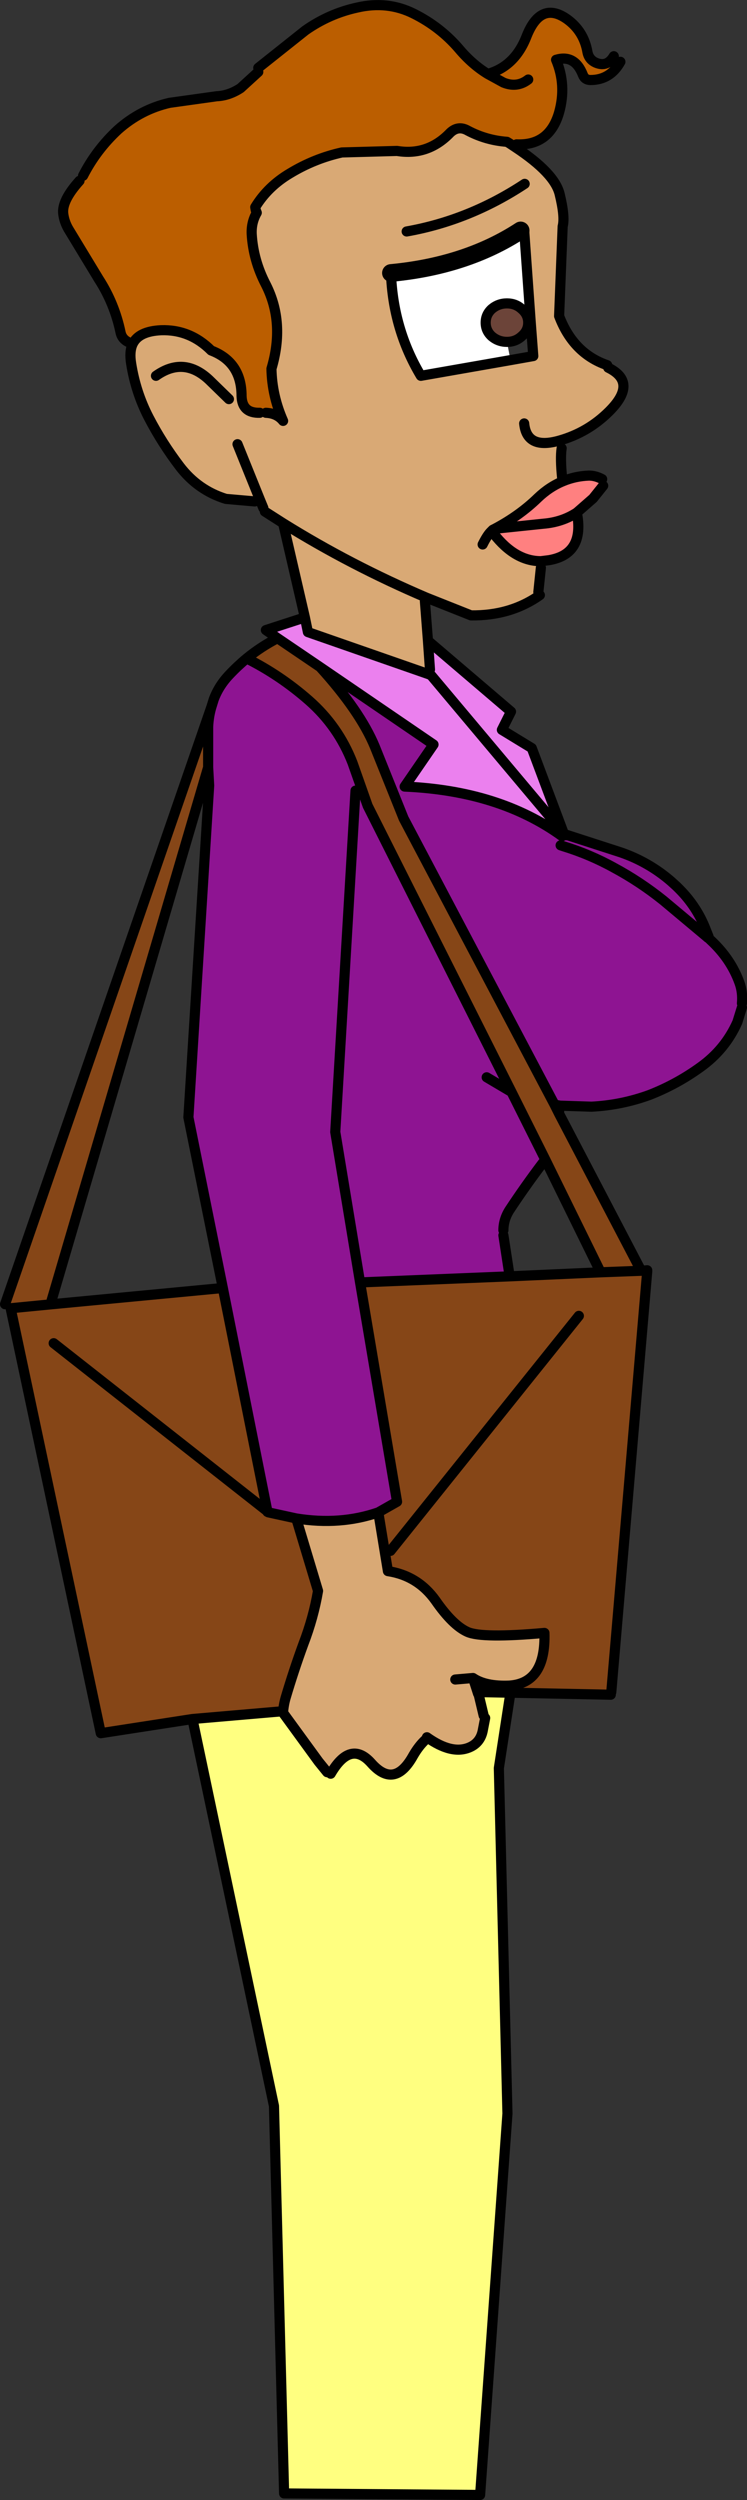
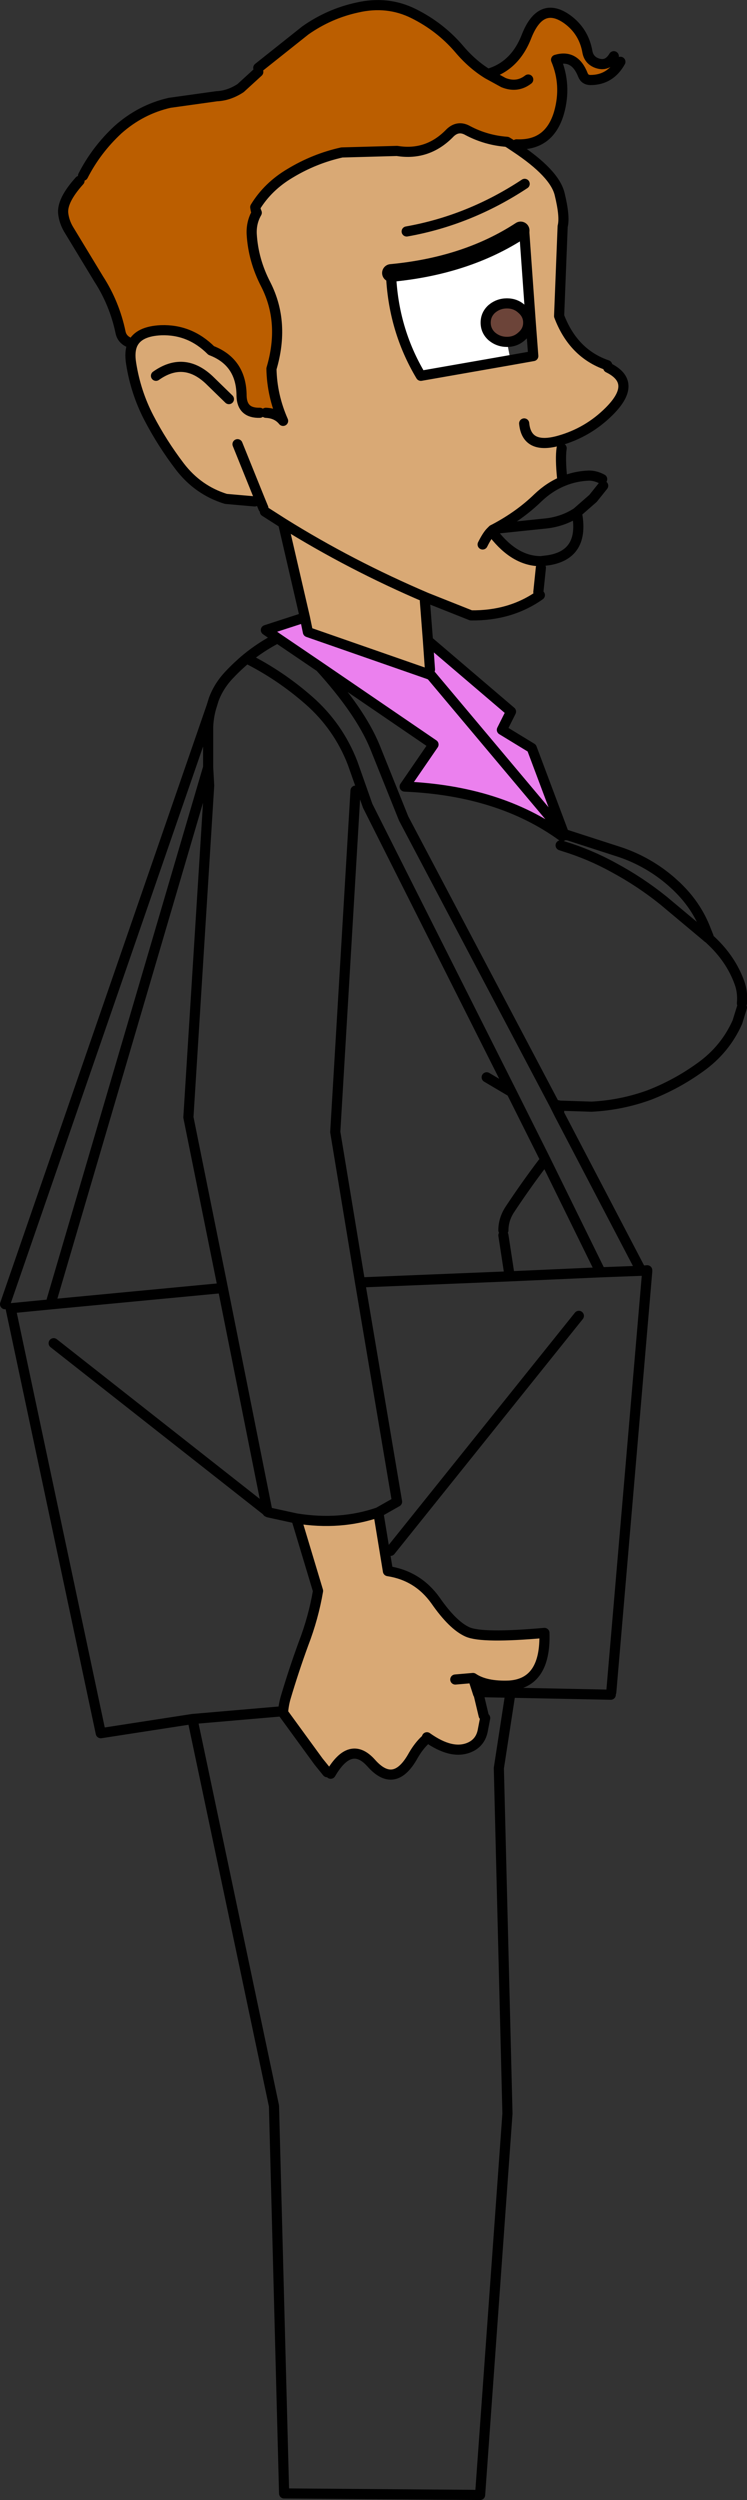
<svg xmlns="http://www.w3.org/2000/svg" height="246.8px" width="73.75px">
  <rect width="100%" height="100%" fill="#333333" stroke="none" />
  <g transform="matrix(1.0, 0.0, 0.0, 1.0, -144.9, -33.45)">
    <path d="M206.15 39.55 Q205.15 41.35 203.2 41.35 202.65 41.35 202.45 40.85 201.65 38.8 199.8 39.35 200.85 41.85 200.1 44.55 199.15 47.85 195.9 47.7 L195.8 48.0 195.2 47.6 194.95 47.45 Q192.9 47.3 191.1 46.35 190.15 45.8 189.35 46.55 187.15 48.85 184.1 48.35 L178.65 48.5 Q175.95 49.1 173.55 50.55 171.35 51.85 170.1 53.9 L170.15 54.2 170.25 54.45 Q169.7 55.4 169.75 56.55 169.9 59.15 171.15 61.55 173.05 65.3 171.7 69.85 171.75 72.5 172.85 75.0 172.25 74.25 171.15 74.2 L170.55 74.2 Q168.8 74.25 168.75 72.55 168.75 69.2 165.75 68.05 163.65 65.95 160.8 66.05 158.6 66.15 158.0 67.4 L157.75 67.3 Q156.95 67.0 156.8 66.25 156.2 63.4 154.65 61.0 L151.65 56.05 Q151.25 55.35 151.15 54.6 150.95 53.3 152.75 51.3 L153.1 50.8 Q154.4 48.25 156.55 46.25 158.8 44.25 161.65 43.6 L166.3 42.95 Q167.5 42.9 168.65 42.15 L170.4 40.55 170.4 40.15 175.05 36.45 Q177.4 34.8 180.15 34.2 183.15 33.5 185.75 34.8 188.35 36.1 190.2 38.25 191.5 39.8 193.05 40.75 195.75 40.0 196.9 37.0 198.3 33.5 200.9 35.35 202.55 36.55 202.9 38.6 203.05 39.35 203.75 39.65 204.85 40.1 205.5 39.0 L206.15 39.55 M197.05 41.3 Q195.95 42.15 194.6 41.6 L193.05 40.75 194.6 41.6 Q195.95 42.15 197.05 41.3" fill="#bb5e00" fill-rule="evenodd" stroke="none" />
    <path d="M195.8 48.0 Q199.65 50.55 200.15 52.6 200.7 54.85 200.45 55.8 L200.1 64.65 Q201.5 68.35 204.85 69.5 L204.95 69.75 Q207.9 71.2 205.05 74.05 202.95 76.15 200.1 76.95 L200.35 77.7 Q200.2 78.7 200.4 80.65 L200.5 80.95 Q199.15 81.5 198.0 82.6 196.2 84.35 193.75 85.65 L193.55 85.75 193.4 85.9 193.35 85.95 193.65 86.15 Q195.75 88.85 198.3 88.85 L198.3 89.5 198.05 91.9 198.2 92.2 Q195.3 94.25 191.4 94.2 L187.0 92.45 186.85 92.8 187.15 96.7 187.35 99.55 187.2 100.0 175.3 95.85 175.0 94.4 172.85 85.1 171.05 83.95 170.9 83.6 170.55 82.75 170.05 82.95 167.2 82.7 Q164.45 81.85 162.65 79.5 160.9 77.2 159.6 74.7 158.3 72.2 157.85 69.35 157.65 68.15 158.0 67.4 158.6 66.15 160.8 66.05 163.65 65.95 165.75 68.05 168.75 69.2 168.75 72.55 168.8 74.25 170.55 74.2 L171.15 74.2 Q172.25 74.25 172.85 75.0 171.75 72.5 171.7 69.85 173.05 65.3 171.15 61.55 169.9 59.15 169.75 56.55 169.7 55.4 170.25 54.45 L170.15 54.2 170.1 53.9 Q171.35 51.85 173.55 50.55 175.95 49.1 178.65 48.5 L184.1 48.35 Q187.15 48.85 189.35 46.55 190.15 45.8 191.1 46.35 192.9 47.3 194.95 47.45 L195.2 47.6 195.8 48.0 M196.65 56.2 L196.3 56.2 Q190.95 59.7 183.5 60.4 183.7 65.95 186.45 70.55 L195.3 69.0 197.55 68.6 197.3 65.3 196.65 56.2 M168.35 77.3 L170.55 82.75 168.35 77.3 M167.5 72.85 L165.55 70.95 Q163.05 68.6 160.3 70.55 163.05 68.6 165.55 70.95 L167.5 72.85 M196.7 51.6 Q191.25 55.2 185.05 56.3 191.25 55.2 196.7 51.6 M192.55 87.2 Q193.0 86.3 193.35 85.95 193.0 86.3 192.55 87.2 M196.65 75.25 Q196.9 77.85 200.1 76.95 196.9 77.85 196.65 75.25 M187.0 92.45 Q179.5 89.25 172.85 85.1 179.5 89.25 187.0 92.45 M174.15 183.35 Q178.5 184.05 182.25 182.75 L183.2 188.55 Q186.15 189.0 187.9 191.45 189.6 193.9 191.05 194.55 192.5 195.2 198.65 194.65 198.8 199.6 195.2 199.85 192.85 199.95 191.6 199.1 L192.1 200.65 192.15 200.7 192.65 202.8 192.8 203.05 192.55 204.35 Q192.3 205.5 191.25 205.95 189.5 206.7 187.05 204.95 L186.9 205.2 Q186.25 205.8 185.7 206.75 183.85 210.1 181.55 207.5 179.5 205.2 177.55 208.55 L177.2 208.4 176.35 207.35 173.0 202.75 172.85 202.55 172.85 202.45 Q172.9 201.75 173.1 201.05 173.9 198.35 174.85 195.75 175.85 193.15 176.3 190.5 L174.15 183.35 M189.85 199.25 L191.6 199.1 189.85 199.25" fill="#d9a975" fill-rule="evenodd" stroke="none" />
    <path d="M196.3 56.2 L196.65 56.2 197.3 65.3 197.05 65.3 Q197.05 64.5 196.4 63.95 195.8 63.4 194.95 63.4 194.1 63.4 193.45 63.95 192.85 64.5 192.85 65.3 192.85 66.1 193.45 66.65 194.1 67.2 194.95 67.2 L195.3 69.0 186.45 70.55 Q183.7 65.95 183.5 60.4 190.95 59.7 196.3 56.2" fill="#ffffff" fill-rule="evenodd" stroke="none" />
    <path d="M194.95 67.2 Q194.1 67.2 193.45 66.65 192.85 66.1 192.85 65.3 192.85 64.5 193.45 63.95 194.1 63.4 194.95 63.4 195.8 63.4 196.4 63.95 197.05 64.5 197.05 65.3 197.05 66.1 196.4 66.65 195.8 67.2 194.95 67.2" fill="#6c4439" fill-rule="evenodd" stroke="none" />
-     <path d="M200.5 80.95 Q201.7 80.45 203.05 80.4 203.7 80.4 204.35 80.75 L204.45 81.4 203.45 82.65 201.85 84.05 Q202.65 88.15 199.1 88.75 L198.3 88.85 Q195.75 88.85 193.65 86.15 L193.35 85.95 193.4 85.9 193.55 85.75 193.75 85.65 Q196.2 84.35 198.0 82.6 199.15 81.5 200.5 80.95 M201.85 84.05 Q200.4 85.0 198.55 85.15 L193.75 85.65 198.55 85.15 Q200.4 85.0 201.85 84.05" fill="#ff8080" fill-rule="evenodd" stroke="none" />
-     <path d="M200.95 115.9 L206.2 117.6 Q208.95 118.55 211.15 120.45 L211.7 120.95 211.8 121.05 Q213.55 122.75 214.45 124.9 L214.85 125.9 214.9 126.1 215.05 126.25 Q217.05 128.1 217.9 130.45 218.25 131.4 218.15 132.5 L218.15 132.9 217.7 134.35 Q216.5 137.05 214.05 138.8 211.7 140.5 209.0 141.55 206.25 142.55 203.3 142.7 L200.2 142.6 200.1 143.0 200.1 143.4 199.65 142.5 184.75 114.25 181.9 107.15 Q180.45 103.65 176.5 99.3 L187.7 106.95 184.85 111.1 Q194.2 111.5 200.4 116.0 L200.6 115.8 200.7 115.9 200.95 115.9 M165.8 103.15 L166.0 102.5 Q166.5 101.15 167.55 100.05 168.35 99.2 169.25 98.45 172.55 100.1 175.4 102.6 178.3 105.15 179.7 108.75 L181.2 113.0 195.4 141.25 198.75 147.95 198.45 148.3 Q196.75 150.55 195.2 152.9 194.6 153.85 194.6 154.9 L194.6 155.4 195.15 159.0 195.2 159.45 180.45 160.05 184.1 181.7 182.25 182.75 Q178.5 184.05 174.15 183.35 L171.4 182.75 171.3 182.65 166.9 160.6 163.5 143.75 165.55 111.0 165.45 109.2 165.45 105.2 Q165.5 104.1 165.8 103.15 M214.9 126.1 L214.75 126.0 214.7 125.95 210.4 122.35 Q208.1 120.5 205.5 119.1 203.15 117.8 200.55 117.0 203.15 117.8 205.5 119.1 208.1 120.5 210.4 122.35 L214.7 125.95 214.75 126.0 214.9 126.1 M200.2 142.6 L199.65 142.5 200.2 142.6 M200.25 116.9 L200.55 117.0 200.4 116.0 200.25 116.9 M180.0 111.5 L178.0 145.2 180.45 160.05 178.0 145.2 180.0 111.5 M192.95 139.8 L195.4 141.25 192.95 139.8" fill="#8e1492" fill-rule="evenodd" stroke="none" />
-     <path d="M200.1 143.4 L208.2 158.9 204.2 159.05 208.2 158.9 208.8 158.9 208.8 158.95 205.25 200.5 205.2 200.75 195.25 200.55 195.2 199.85 Q198.8 199.6 198.65 194.65 192.5 195.2 191.05 194.55 189.6 193.9 187.9 191.45 186.15 189.0 183.2 188.55 L182.25 182.75 184.1 181.7 180.45 160.05 195.2 159.45 204.2 159.05 198.75 147.95 195.4 141.25 181.2 113.0 179.7 108.75 Q178.3 105.15 175.4 102.6 172.55 100.1 169.25 98.45 170.65 97.3 172.3 96.45 L176.5 99.3 Q180.45 103.65 181.9 107.15 L184.75 114.25 199.65 142.5 200.1 143.4 M163.9 203.15 L154.85 204.55 145.95 162.6 145.4 162.2 165.8 103.15 Q165.5 104.1 165.45 105.2 L165.45 109.2 150.0 161.8 150.05 162.2 166.9 160.6 171.3 182.65 171.3 182.7 171.4 182.75 174.15 183.35 176.3 190.5 Q175.85 193.15 174.85 195.75 173.9 198.35 173.1 201.05 172.9 201.75 172.85 202.45 L172.6 202.4 163.9 203.15 M202.05 163.35 L183.45 186.55 202.05 163.35 M150.05 162.2 L145.95 162.6 150.05 162.2 M150.2 166.05 L171.3 182.65 150.2 166.05" fill="#864617" fill-rule="evenodd" stroke="none" />
    <path d="M187.15 96.7 L195.35 103.7 194.45 105.5 197.4 107.3 200.55 115.7 187.45 100.1 187.2 100.0 187.45 100.1 200.55 115.7 200.4 116.0 Q194.2 111.5 184.85 111.1 L187.7 106.95 176.5 99.3 172.3 96.45 171.15 95.65 175.0 94.4 175.3 95.85 187.2 100.0 187.35 99.55 187.15 96.7" fill="#eb80ee" fill-rule="evenodd" stroke="none" />
-     <path d="M195.25 200.55 L195.25 200.85 194.15 208.0 195.0 242.1 192.3 279.75 172.95 279.6 171.95 241.35 163.9 203.15 172.6 202.4 172.85 202.45 172.85 202.55 173.0 202.75 176.35 207.35 177.2 208.4 177.55 208.55 Q179.5 205.2 181.55 207.5 183.85 210.1 185.7 206.75 186.25 205.8 186.9 205.2 L187.05 204.95 Q189.5 206.7 191.25 205.95 192.3 205.5 192.55 204.35 L192.8 203.05 192.65 202.8 192.15 200.7 192.55 200.5 195.25 200.55" fill="#ffff80" fill-rule="evenodd" stroke="none" />
    <path d="M206.15 39.55 Q205.15 41.35 203.2 41.35 202.65 41.35 202.45 40.85 201.65 38.8 199.8 39.35 200.85 41.85 200.1 44.55 199.15 47.85 195.9 47.7 M195.8 48.0 Q199.65 50.55 200.15 52.6 200.7 54.85 200.45 55.8 L200.1 64.65 Q201.5 68.35 204.85 69.5 M204.95 69.75 Q207.9 71.2 205.05 74.05 202.95 76.15 200.1 76.95 196.9 77.85 196.65 75.25 M200.35 77.7 Q200.2 78.7 200.4 80.65 M200.5 80.95 Q201.7 80.45 203.05 80.4 203.7 80.4 204.35 80.75 M204.45 81.4 L203.45 82.65 201.85 84.05 Q202.65 88.15 199.1 88.75 L198.3 88.85 Q195.75 88.85 193.65 86.15 M198.3 89.5 L198.05 91.9 M198.2 92.2 Q195.3 94.25 191.4 94.2 L187.0 92.45 Q179.5 89.25 172.85 85.1 L171.05 83.95 M186.85 92.8 L187.15 96.7 195.35 103.7 194.45 105.5 197.4 107.3 200.55 115.7 200.6 115.75 200.65 115.8 200.95 115.9 206.2 117.6 Q208.95 118.55 211.15 120.45 L211.7 120.95 211.8 121.05 Q213.55 122.75 214.45 124.9 L214.85 125.9 214.9 126.1 215.05 126.25 Q217.05 128.1 217.9 130.45 218.25 131.4 218.15 132.5 M218.15 132.9 L217.7 134.35 Q216.5 137.05 214.05 138.8 211.7 140.5 209.0 141.55 206.25 142.55 203.3 142.7 L200.2 142.6 199.65 142.5 200.1 143.4 208.2 158.9 208.8 158.85 208.8 158.9 208.8 158.95 205.25 200.5 M200.1 143.0 L200.1 143.4 M205.2 200.75 L195.25 200.55 192.55 200.5 M195.25 200.85 L194.15 208.0 195.0 242.1 192.3 279.75 172.95 279.6 171.95 241.35 163.9 203.15 154.85 204.55 145.95 162.6 150.05 162.2 166.9 160.6 171.3 182.65 171.4 182.75 174.15 183.35 Q178.5 184.05 182.25 182.75 L184.1 181.7 180.45 160.05 178.0 145.2 180.0 111.5 M145.4 162.2 L165.8 103.15 166.0 102.5 Q166.5 101.15 167.55 100.05 168.35 99.2 169.25 98.45 170.65 97.3 172.3 96.45 L171.15 95.65 175.0 94.4 172.85 85.1 M170.9 83.6 L170.55 82.75 168.35 77.3 M170.05 82.95 L167.2 82.7 Q164.45 81.85 162.65 79.5 160.9 77.2 159.6 74.7 158.3 72.2 157.85 69.35 157.65 68.15 158.0 67.4 158.6 66.15 160.8 66.05 163.65 65.95 165.75 68.05 168.75 69.2 168.75 72.55 168.8 74.25 170.55 74.2 M157.75 67.3 Q156.95 67.0 156.8 66.25 156.2 63.4 154.65 61.0 L151.65 56.05 Q151.25 55.35 151.15 54.6 150.95 53.3 152.75 51.3 M153.1 50.8 Q154.4 48.25 156.55 46.25 158.8 44.25 161.65 43.6 L166.3 42.95 Q167.5 42.9 168.65 42.15 L170.4 40.55 M170.4 40.15 L175.05 36.45 Q177.4 34.8 180.15 34.2 183.15 33.5 185.75 34.8 188.35 36.1 190.2 38.25 191.5 39.8 193.05 40.75 195.75 40.0 196.9 37.0 198.3 33.5 200.9 35.35 202.55 36.55 202.9 38.6 203.05 39.35 203.75 39.65 204.85 40.1 205.5 39.0 M195.8 48.0 L195.2 47.6 194.95 47.45 Q192.9 47.3 191.1 46.35 190.15 45.8 189.35 46.55 187.15 48.85 184.1 48.35 L178.65 48.5 Q175.95 49.1 173.55 50.55 171.35 51.85 170.1 53.9 L170.15 54.2 170.25 54.45 Q169.7 55.4 169.75 56.55 169.9 59.15 171.15 61.55 173.05 65.3 171.7 69.85 171.75 72.5 172.85 75.0 172.25 74.25 171.15 74.2 M193.05 40.75 L194.6 41.6 Q195.95 42.15 197.05 41.3 M183.5 60.4 Q183.7 65.95 186.45 70.55 L195.3 69.0 197.55 68.6 197.3 65.3 196.65 56.2 M194.95 67.2 Q194.1 67.2 193.45 66.65 192.85 66.1 192.85 65.3 192.85 64.5 193.45 63.95 194.1 63.4 194.95 63.4 195.8 63.4 196.4 63.95 197.05 64.5 197.05 65.3 197.05 66.1 196.4 66.65 195.8 67.2 194.95 67.2 M185.05 56.3 Q191.25 55.2 196.7 51.6 M160.3 70.55 Q163.05 68.6 165.55 70.95 L167.5 72.85 M187.2 100.0 L175.3 95.85 175.0 94.4 M193.35 85.95 Q193.0 86.3 192.55 87.2 M193.75 85.65 L193.55 85.75 193.4 85.9 193.35 85.95 M200.5 80.95 Q199.15 81.5 198.0 82.6 196.2 84.35 193.75 85.65 L198.55 85.15 Q200.4 85.0 201.85 84.05 M200.55 117.0 Q203.15 117.8 205.5 119.1 208.1 120.5 210.4 122.35 L214.7 125.95 214.75 126.0 214.9 126.1 M200.4 116.0 Q194.2 111.5 184.85 111.1 L187.7 106.95 176.5 99.3 Q180.45 103.65 181.9 107.15 L184.75 114.25 199.65 142.5 M187.2 100.0 L187.45 100.1 200.55 115.7 M200.6 115.8 L200.6 115.75 M200.6 115.8 L200.7 115.9 200.95 115.9 M200.55 117.0 L200.25 116.9 M166.9 160.6 L163.5 143.75 165.55 111.0 165.45 109.2 150.0 161.8 M165.45 109.2 L165.45 105.2 Q165.5 104.1 165.8 103.15 M169.25 98.45 Q172.55 100.1 175.4 102.6 178.3 105.15 179.7 108.75 L181.2 113.0 195.4 141.25 198.75 147.95 204.2 159.05 208.2 158.9 M195.4 141.25 L192.95 139.8 M198.75 147.95 L198.45 148.3 Q196.75 150.55 195.2 152.9 194.6 153.85 194.6 154.9 M194.6 155.4 L195.15 159.0 M195.2 159.45 L204.2 159.05 M174.15 183.35 L176.3 190.5 Q175.85 193.15 174.85 195.75 173.9 198.35 173.1 201.05 172.9 201.75 172.85 202.45 L172.85 202.55 173.0 202.75 176.35 207.35 177.2 208.4 M177.55 208.55 Q179.5 205.2 181.55 207.5 183.85 210.1 185.7 206.75 186.25 205.8 186.9 205.2 M187.05 204.95 Q189.5 206.7 191.25 205.95 192.3 205.5 192.55 204.35 L192.8 203.05 M192.65 202.8 L192.15 200.7 192.1 200.65 191.6 199.1 189.85 199.25 M171.3 182.65 L171.3 182.7 171.4 182.75 M182.25 182.75 L183.2 188.55 Q186.15 189.0 187.9 191.45 189.6 193.9 191.05 194.55 192.5 195.2 198.65 194.65 198.8 199.6 195.2 199.85 192.85 199.95 191.6 199.1 M183.45 186.55 L202.05 163.35 M195.2 159.45 L180.45 160.05 M187.15 96.7 L187.35 99.55 M172.3 96.45 L176.5 99.3 M163.9 203.15 L172.6 202.4 M171.3 182.65 L150.2 166.05" fill="none" stroke="#000000" stroke-linecap="round" stroke-linejoin="round" stroke-width="1.0" />
    <path d="M196.3 56.2 Q190.95 59.7 183.5 60.4" fill="none" stroke="#000000" stroke-linecap="round" stroke-linejoin="round" stroke-width="1.75" />
  </g>
</svg>